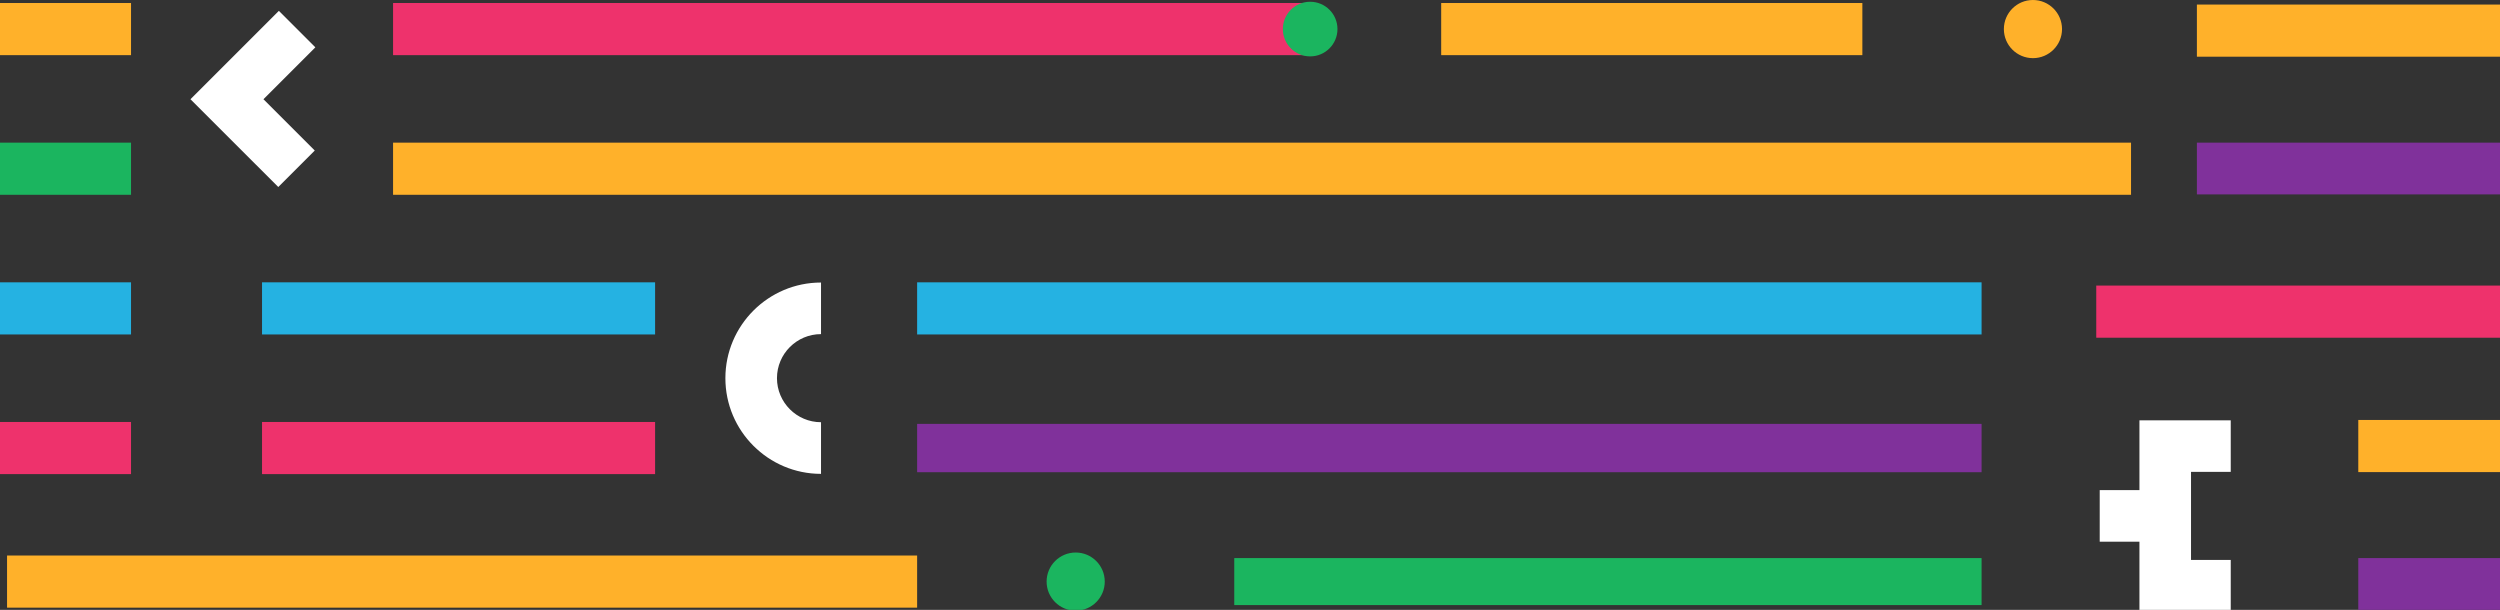
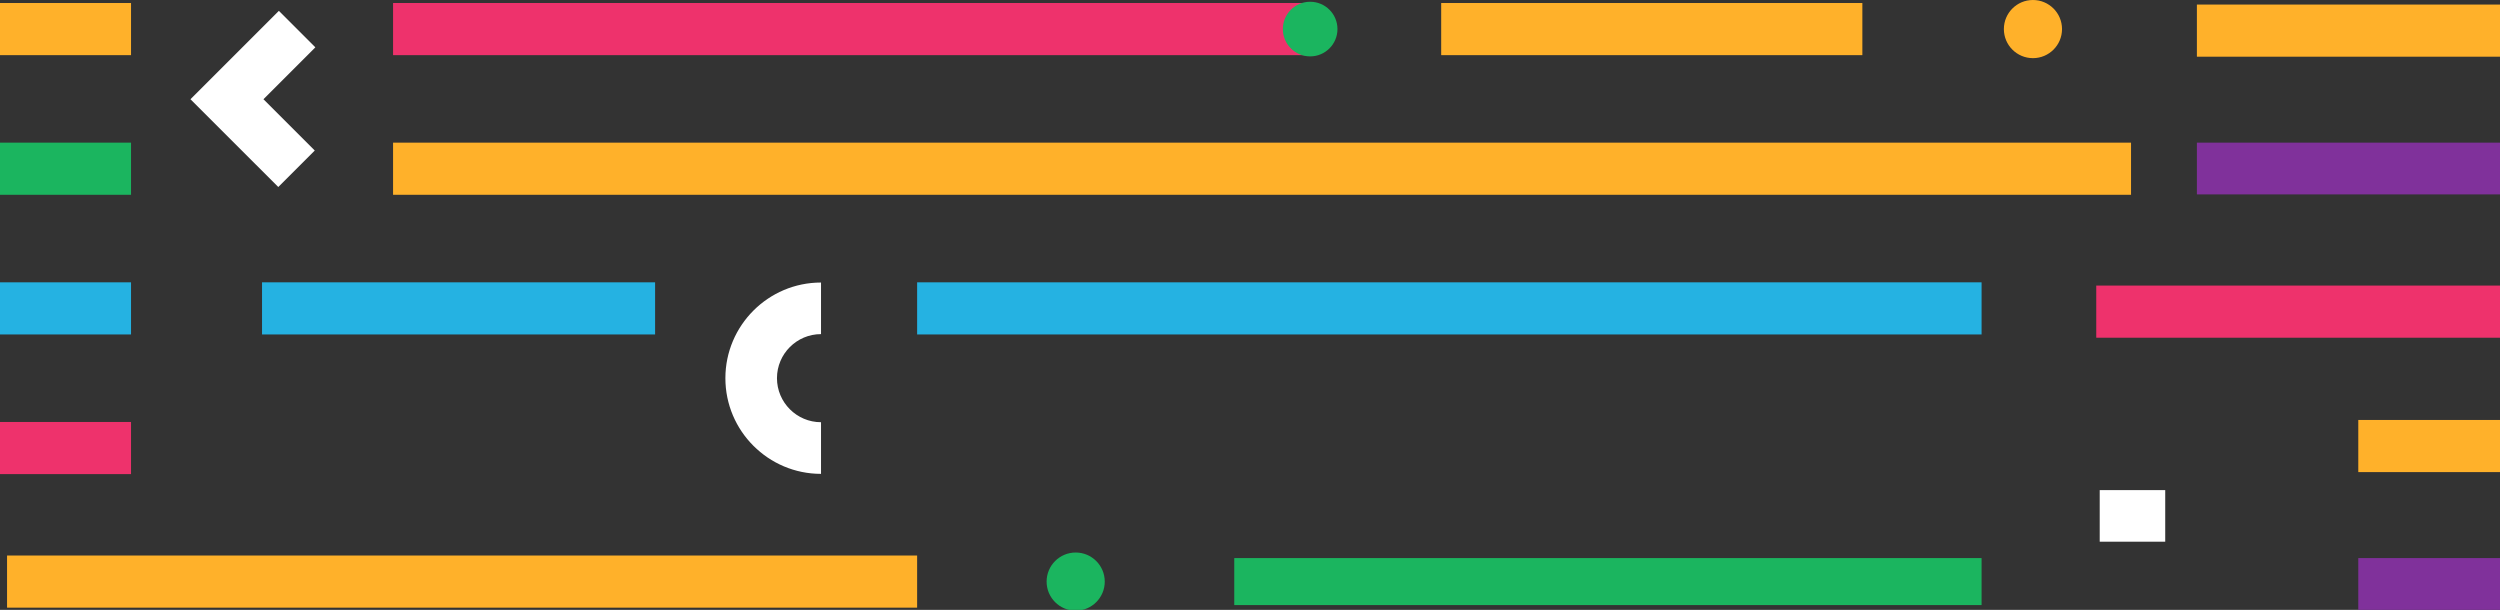
<svg xmlns="http://www.w3.org/2000/svg" id="Capa_1" data-name="Capa 1" viewBox="0 0 723.1 176.39">
  <rect x="0" y="0" width="723.1" height="176.39" fill="#333333" stroke="none" />
  <defs>
    <style>
      @keyframes lightning {
	      0%,
	      50%,
	      100% {
		      opacity: 1;
	      }
	      25%,
	      75% {
		    opacity: 0;
	      }
      }

      .animation1{
        animation: lightning 8s ease 0s infinite normal forwards;
      }
      .animation2{
        animation: lightning 8s ease 1s infinite normal forwards;
      }
      .animation3{
        animation: lightning 8s ease 0.5s infinite normal forwards;
      }

      .cls-1 {
        fill: #ee326c;
      }

      .cls-1, .cls-2, .cls-3, .cls-4, .cls-5, .cls-6 {
        stroke-width: 0px;
      }

      .cls-2 {
        fill: #fff;
      }

      .cls-3 {
        fill: #ffb12a;
      }

      .cls-4 {
        fill: #1bb55f;
      }

      .cls-5 {
        fill: #25b2e2;
      }

      .cls-6 {
        fill: #80319b;
      }
    </style>
  </defs>
  <rect class="cls-1" x="113.69" y=".87" width="265.27" height="15.08" />
-   <rect class="cls-6" x="265.27" y="122.6" width="307.88" height="13.98" />
  <circle class="cls-3" cx="588.01" cy="8.41" r="8.41" />
  <rect class="cls-4" y="41.26" width="37.9" height="15.08" />
  <rect class="cls-3" x="113.69" y="41.26" width="502.69" height="15.08" />
  <rect class="cls-5" x="75.79" y="81.66" width="113.69" height="15.08" />
  <rect class="cls-5" y="81.66" width="37.9" height="15.08" />
  <rect class="cls-5" x="265.27" y="81.66" width="307.88" height="15.08" />
  <circle class="cls-4" cx="311.13" cy="168.22" r="8.41" />
-   <rect class="cls-1" x="75.79" y="122.05" width="113.69" height="15.08" />
  <rect class="cls-3" y=".87" width="37.9" height="15.08" />
  <rect class="cls-1" y="122.05" width="37.9" height="15.08" />
  <rect class="cls-3" x="682.11" y="121.47" width="189.48" height="15.08" />
  <rect class="cls-3" x="2.04" y="160.68" width="263.23" height="15.08" />
  <rect class="cls-4" x="357" y="161.42" width="216.15" height="13.59" />
  <rect class="cls-3" x="635.43" y="1.32" width="94.52" height="15.08" />
  <rect class="cls-6" x="635.43" y="41.26" width="101.38" height="14.97" />
  <rect class="cls-6" x="682.11" y="161.42" width="98.53" height="14.97" />
  <rect class="cls-1" x="606.32" y="82.6" width="126.68" height="15.08" />
  <circle class="cls-4" cx="378.95" cy="8.41" r="7.9" />
  <rect class="cls-3" x="416.85" y=".87" width="121.82" height="15.08" />
  <polygon class="cls-2 animation1" points="80.49 54.09 55.09 28.7 80.66 3.14 91.21 13.69 76.2 28.7 91.04 43.54 80.49 54.09" />
-   <path class="cls-2 animation2" d="m237.47,137.06c-15.25,0-27.66-12.41-27.66-27.67s12.41-27.67,27.66-27.67v14.92c-7.03,0-12.74,5.72-12.74,12.74s5.72,12.74,12.74,12.74v14.94Z" />
+   <path class="cls-2 animation2" d="m237.47,137.06c-15.25,0-27.66-12.41-27.66-27.67s12.41-27.67,27.66-27.67v14.92c-7.03,0-12.74,5.72-12.74,12.74s5.72,12.74,12.74,12.74v14.94" />
  <g class="animation3">
-     <polygon class="cls-2" points="645.22 176.88 618.81 176.88 618.81 121.57 645.22 121.57 645.22 136.49 633.73 136.49 633.73 161.96 645.22 161.96 645.22 176.88" />
    <rect class="cls-2" x="607.32" y="141.76" width="18.95" height="14.92" />
  </g>
</svg>